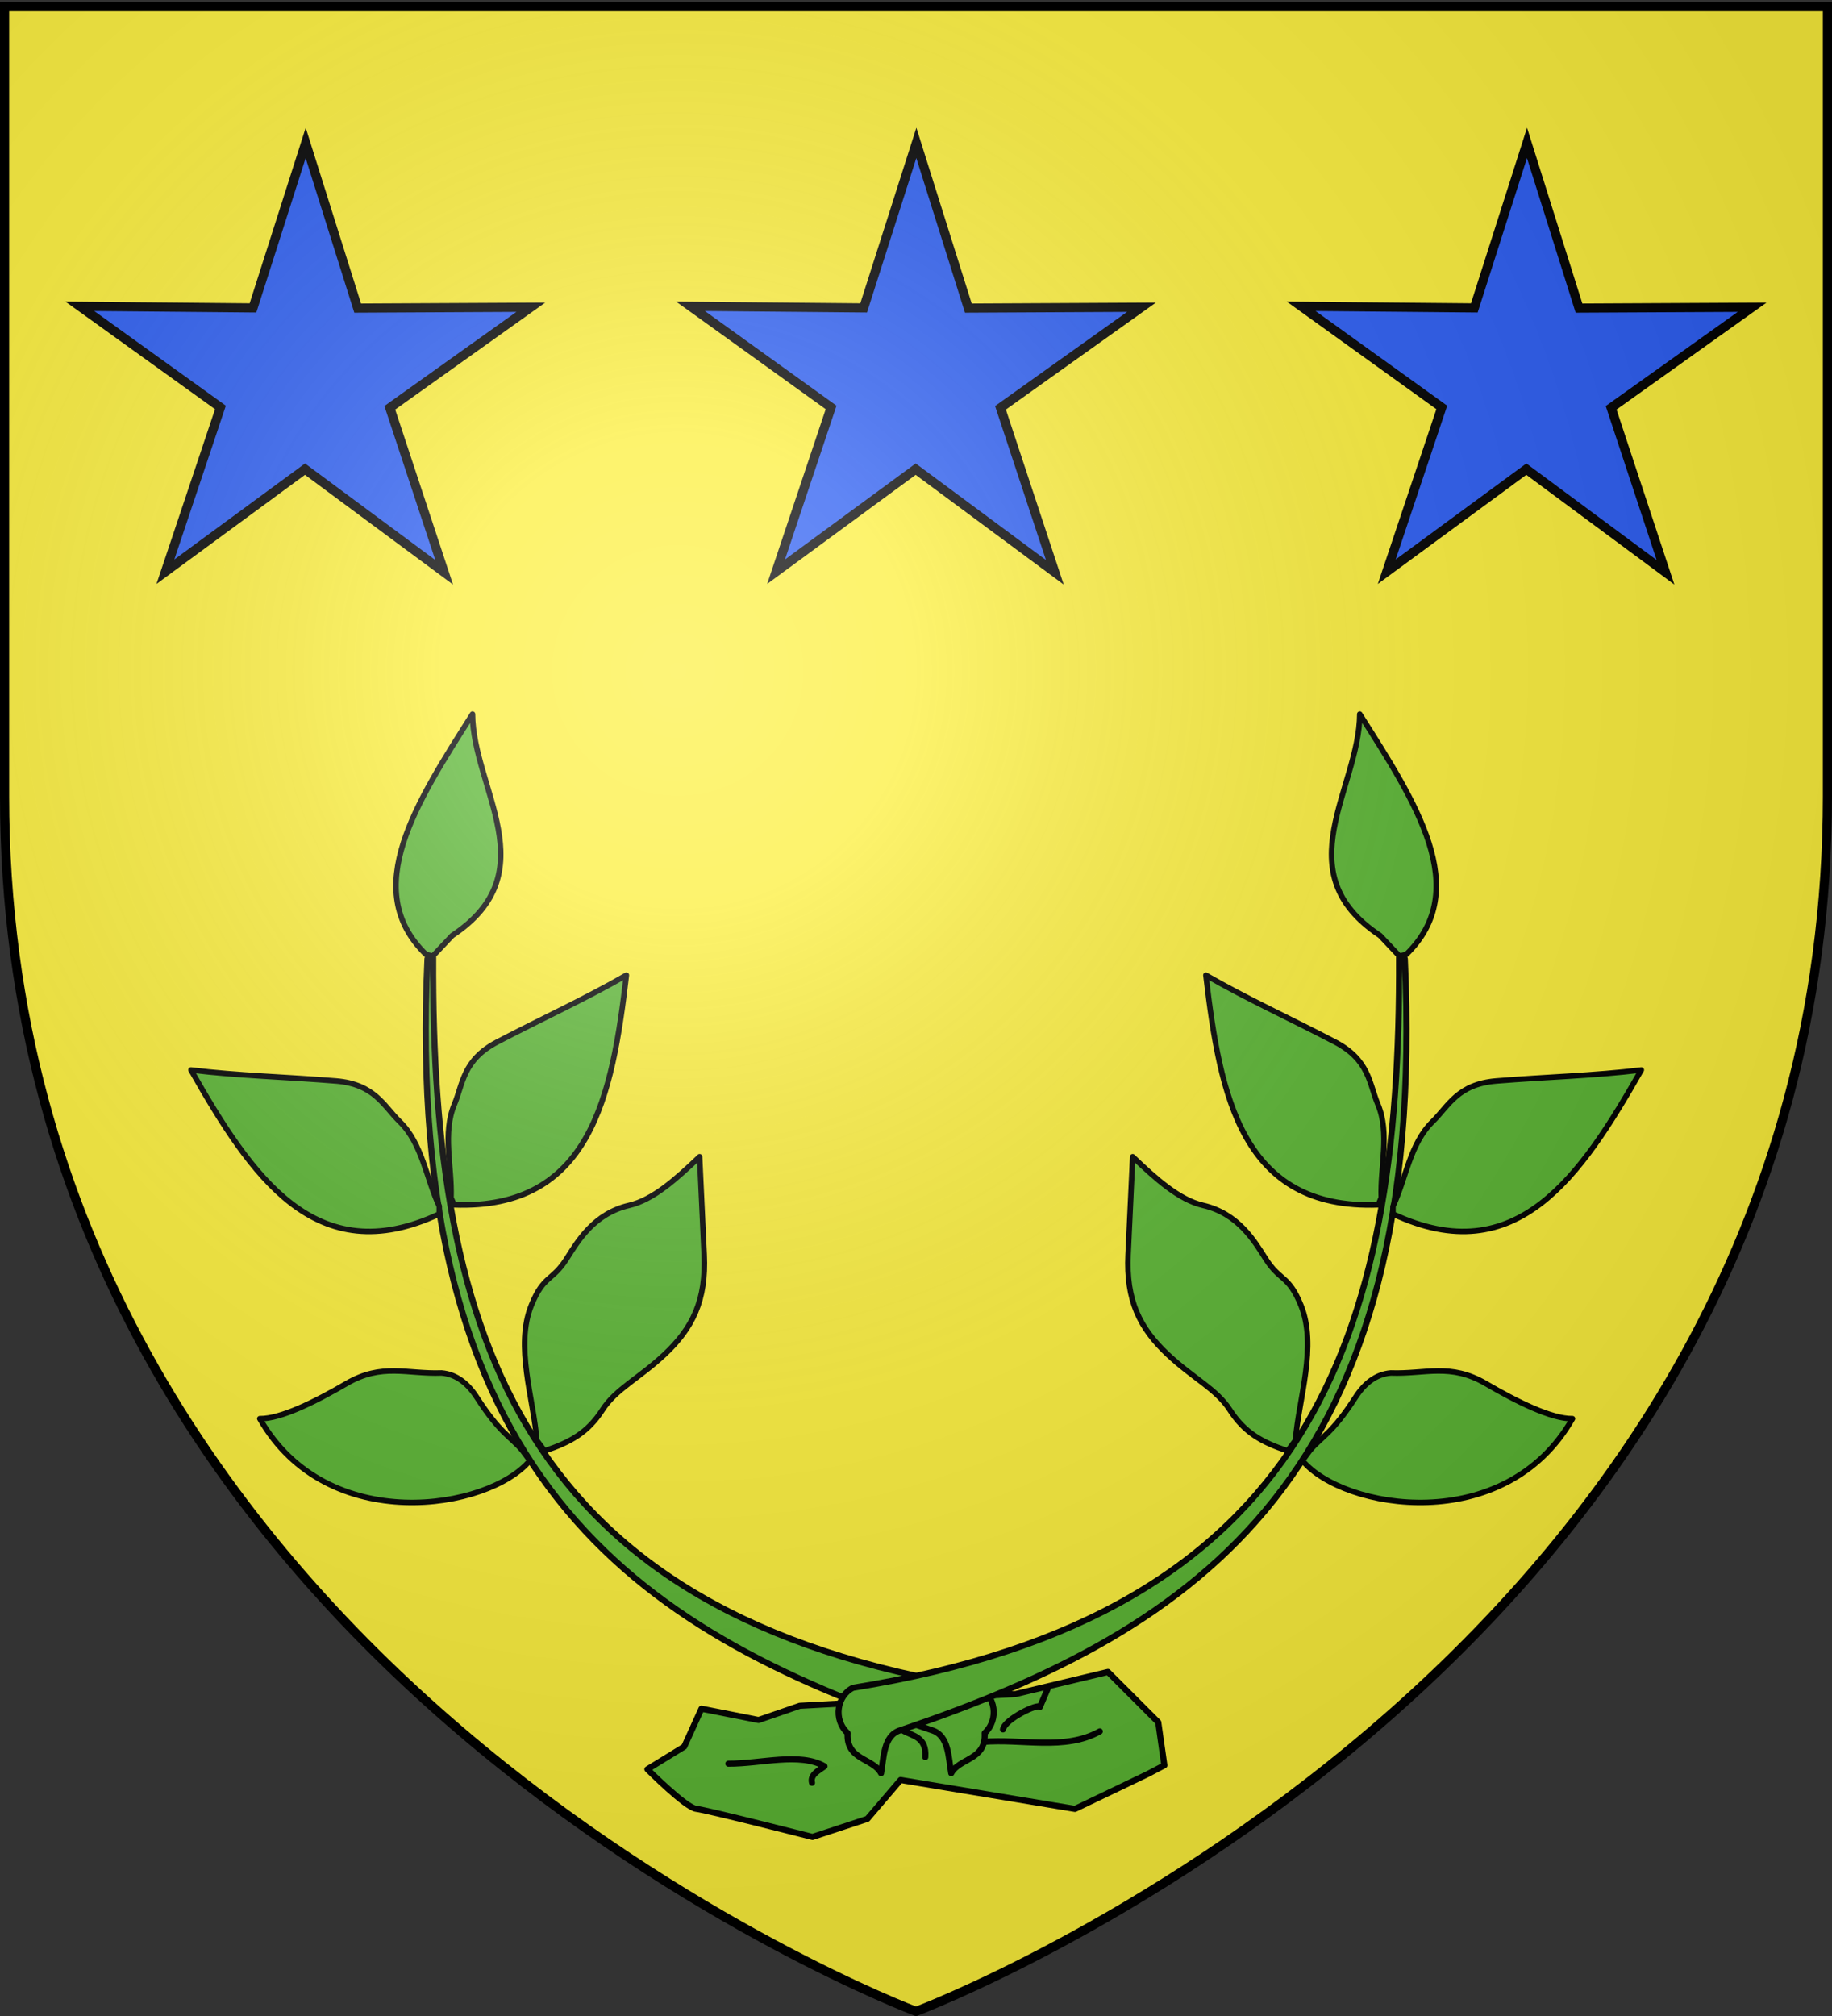
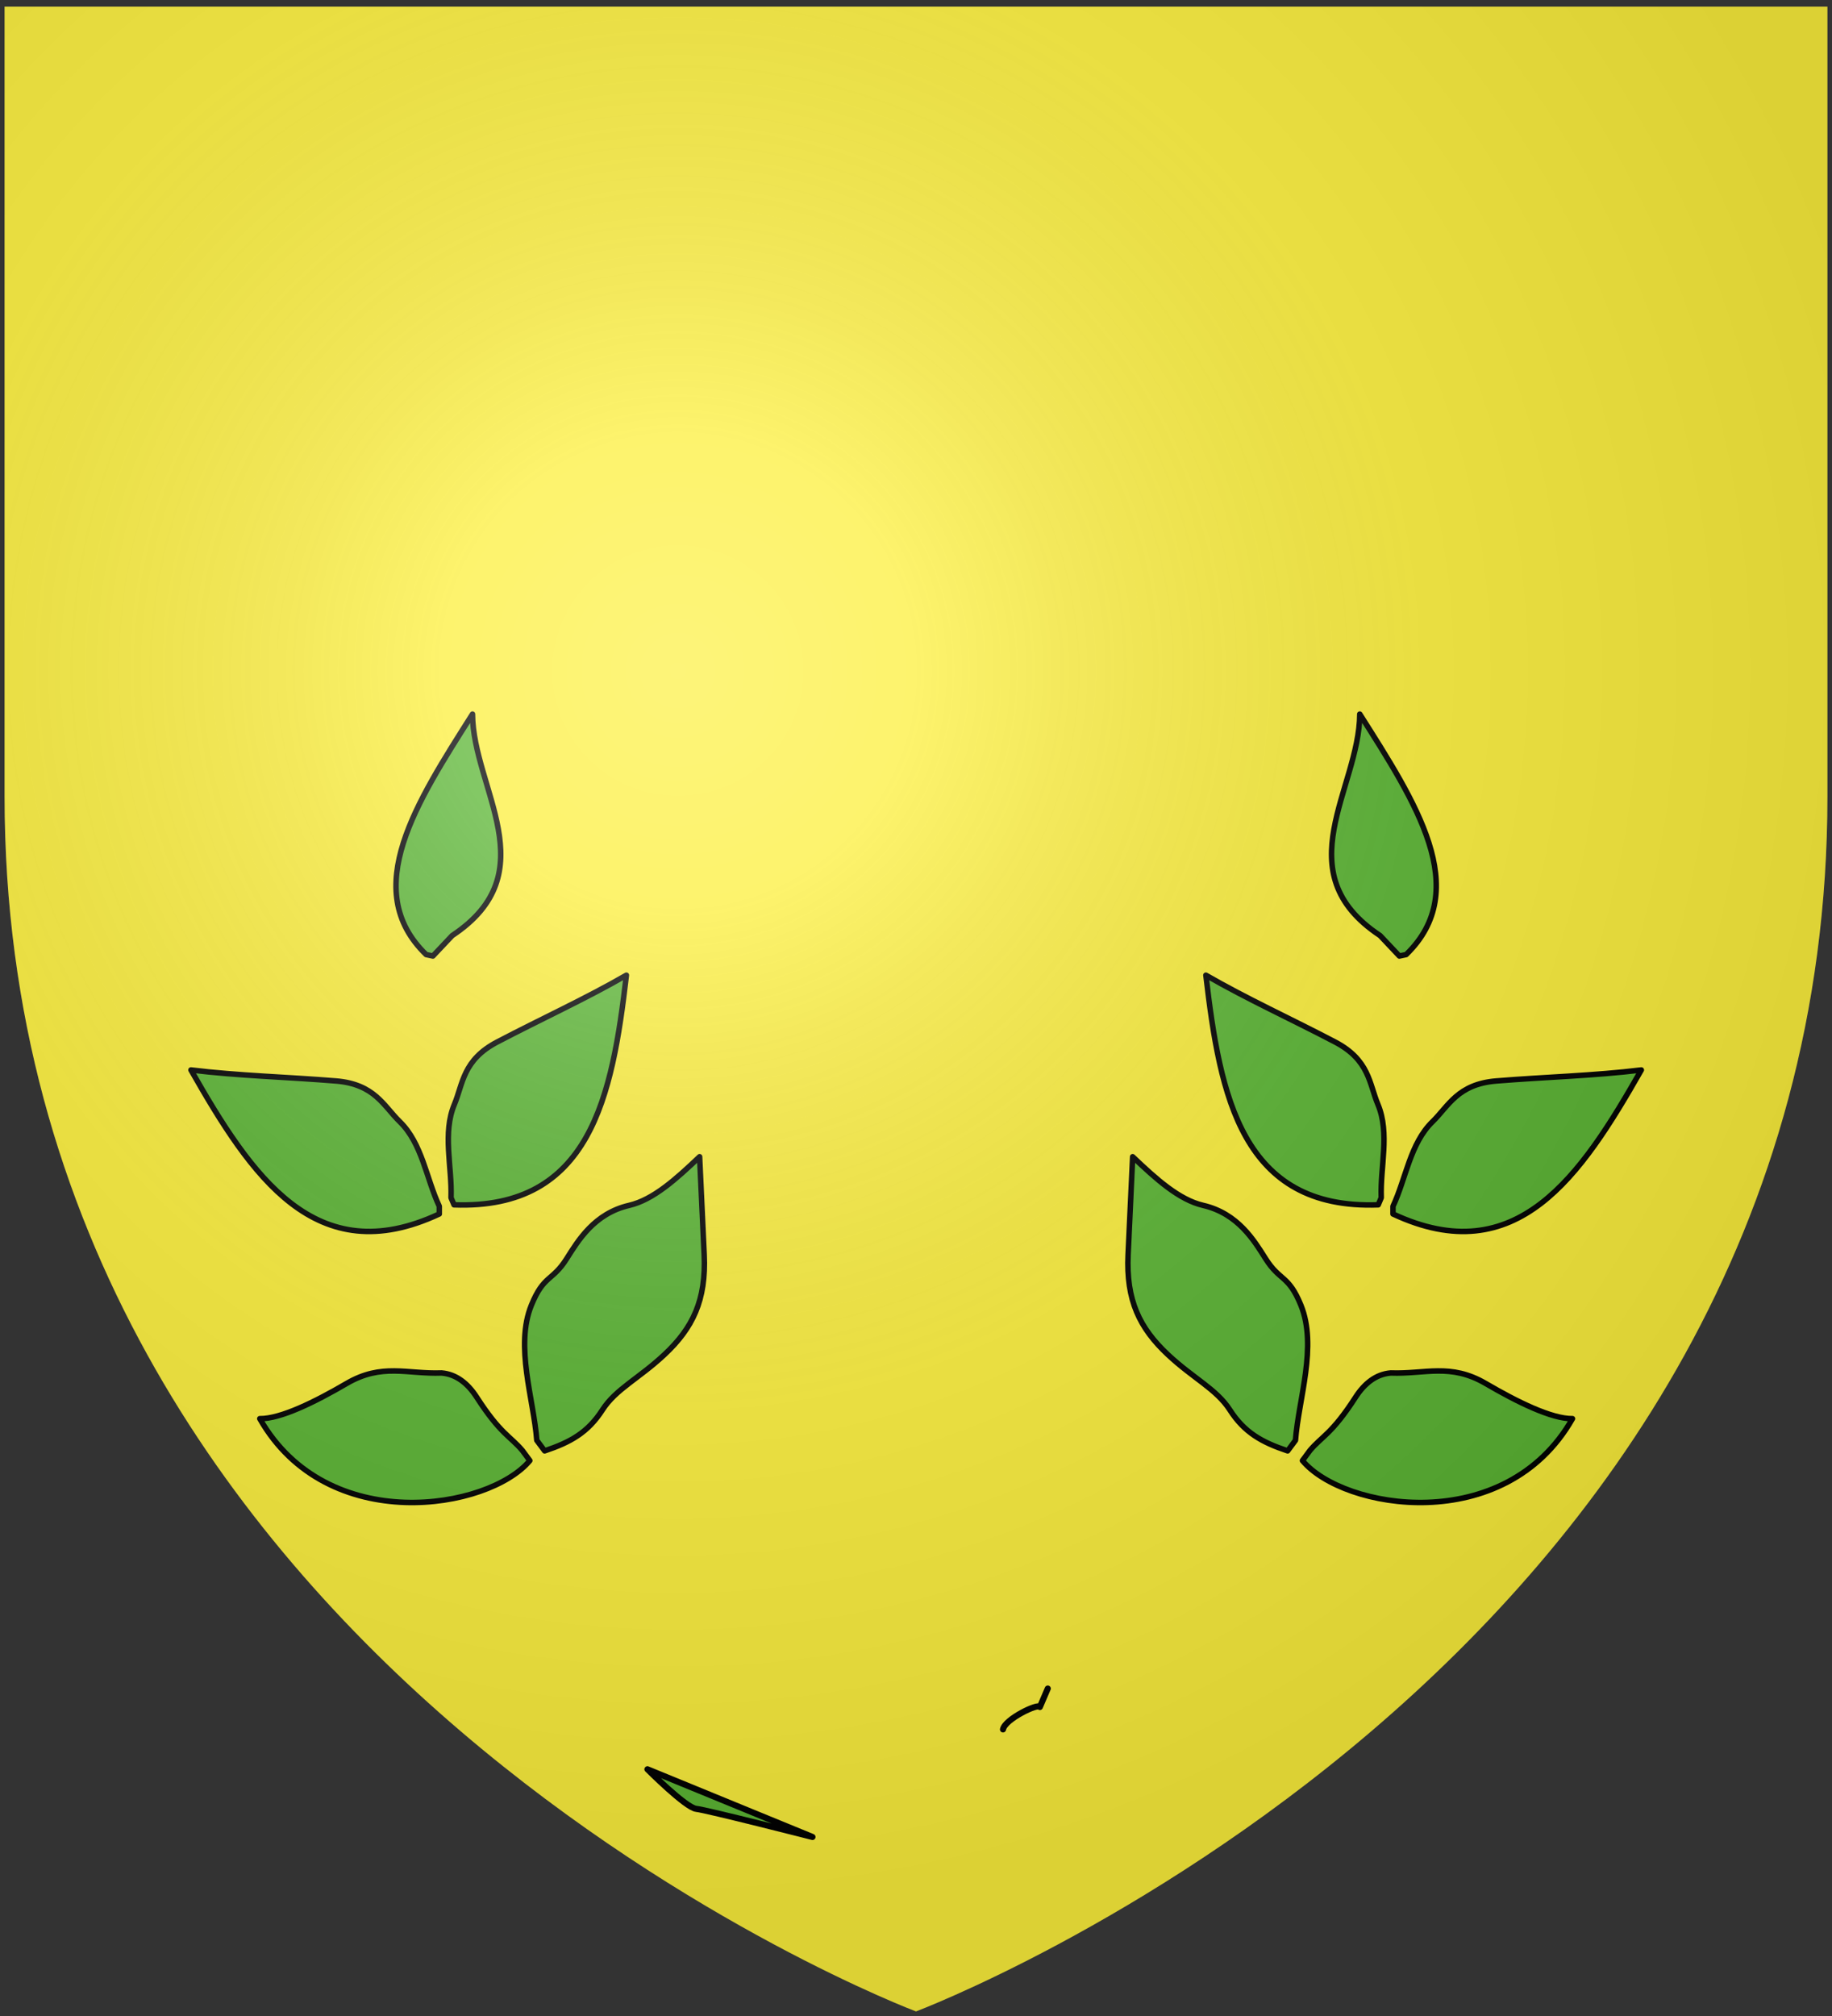
<svg xmlns="http://www.w3.org/2000/svg" xmlns:xlink="http://www.w3.org/1999/xlink" width="600" height="660" version="1.0">
  <rect width="100%" height="100%" fill="#333333" stroke="none" />
  <desc>Flag of Canton of Valais (Wallis)</desc>
  <defs>
    <radialGradient xlink:href="#a" id="d" cx="221.445" cy="226.331" r="300" fx="221.445" fy="226.331" gradientTransform="matrix(1.353 0 0 1.349 -77.63 -85.747)" gradientUnits="userSpaceOnUse" />
    <linearGradient id="a">
      <stop offset="0" style="stop-color:white;stop-opacity:.314" />
      <stop offset=".19" style="stop-color:white;stop-opacity:.251" />
      <stop offset=".6" style="stop-color:#6b6b6b;stop-opacity:.125" />
      <stop offset="1" style="stop-color:black;stop-opacity:.125" />
    </linearGradient>
  </defs>
  <g style="display:inline">
    <path d="M300 658.5s298.5-112.32 298.5-397.772V2.176H1.5v258.552C1.5 546.18 300 658.5 300 658.5" style="fill:#fcef3c;fill-opacity:1;fill-rule:evenodd;stroke:none;stroke-width:1px;stroke-linecap:butt;stroke-linejoin:miter;stroke-opacity:1" />
  </g>
-   <path d="M212.037 579.224s12.556 12.597 15.988 12.958c3.433.36 38.07 9.206 38.07 9.206l17.972-5.919 10.881-12.736 57.127 9.474 23.751-11.383 5.51-2.891-1.99-14.09-16.485-16.48-30.255 7.23-70.672 3.85-13.502 4.654-18.696-3.7-5.643 12.419z" style="display:inline;opacity:1;fill:#5ab532;fill-opacity:1;stroke:#000;stroke-width:2;stroke-linecap:round;stroke-linejoin:round;stroke-miterlimit:4;stroke-dasharray:none;stroke-opacity:1" />
-   <path d="M265.941 583.647c-.647-2.603 2.003-3.887 4.098-5.392-8.073-4.65-20.865-.807-31.49-.863M303.04 575.235c.475-6.795-4.295-6.845-7.55-8.843M310.373 564.235c3.448 2.067 6.617 2.175 9.49.216l1.94 5.824c12.798-1.15 26.914 2.973 38.393-3.451" style="display:inline;opacity:1;fill:none;fill-opacity:1;stroke:#000;stroke-width:2;stroke-linecap:round;stroke-linejoin:round;stroke-miterlimit:4;stroke-dasharray:none;stroke-opacity:1" />
+   <path d="M212.037 579.224s12.556 12.597 15.988 12.958c3.433.36 38.07 9.206 38.07 9.206z" style="display:inline;opacity:1;fill:#5ab532;fill-opacity:1;stroke:#000;stroke-width:2;stroke-linecap:round;stroke-linejoin:round;stroke-miterlimit:4;stroke-dasharray:none;stroke-opacity:1" />
  <path d="M328.49 566.176c.601-3.373 11.633-8.67 12.079-7.333l2.588-6.04" style="display:inline;opacity:1;fill:none;fill-opacity:1;stroke:#000;stroke-width:2;stroke-linecap:round;stroke-linejoin:round;stroke-miterlimit:4;stroke-dasharray:none;stroke-opacity:1" />
  <use xlink:href="#b" width="600" height="660" style="display:inline" transform="matrix(-1 0 0 1 600.089 0)" />
  <g id="b" style="display:inline">
-     <path d="M279.374 552.541c-5.188 2.539-6.601 10.376-1.763 14.852-.554 8.882 8.32 8.123 10.947 13.127.913-5.115.762-12.195 6.123-14.008 98.59-33.349 173.157-83.883 165.413-252.602l-1.876-.448c.604 124.42-29.043 215.086-178.844 239.08" style="opacity:1;fill:#5ab532;fill-opacity:1;stroke:#000;stroke-width:2;stroke-linecap:round;stroke-linejoin:round;stroke-miterlimit:4;stroke-dasharray:none;stroke-opacity:1" />
    <path d="M445.34 233.786c-.137 24.45-24.61 51.81 6.651 72.504l6.319 6.692 2.214-.469c21.94-21.253 2.991-50.061-15.184-78.727M421.714 474.988c-8.433-2.813-14.156-5.993-18.91-13.39-4.414-6.867-11.968-10.298-20.315-18.12-9.264-8.68-13.724-17.783-13.025-32.753l1.495-32.034c7.686 7.316 15.195 14.1 23.06 15.923 11.472 2.658 16.76 11.575 20.504 17.495 4.689 7.415 7.469 5.211 11.53 15.18 5.467 13.421-.747 30.733-1.776 44.253zM426.565 478.172c13.379 16.09 66.396 24.964 88.44-13.728-6.855.092-18.185-5.535-28.43-11.516-11.583-6.762-19.807-3.026-31.083-3.446-4.96.395-8.722 3.585-11.516 7.917-7.842 12.156-11.005 12.744-14.98 17.482zM456.218 397.433c40.496 18.967 61.56-12.414 81.331-47.144-15.486 1.896-31.194 2.274-47.503 3.599-12.655 1.028-15.616 8.192-20.873 13.315-7.366 7.18-8.637 18.474-12.955 27.71zM451.386 394.437c-44.687 1.636-51.815-35.48-56.445-75.175 13.515 7.797 27.826 14.282 42.32 21.874 11.248 5.89 11.175 13.642 14.012 20.412 3.975 9.487.732 20.38 1.098 30.57z" style="opacity:1;fill:#5ab532;fill-opacity:1;stroke:#000;stroke-width:1.8;stroke-linecap:round;stroke-linejoin:round;stroke-miterlimit:4;stroke-dasharray:none;stroke-opacity:1" />
  </g>
-   <path id="c" d="m518.715 49.07-38.173 27.203 14.71 44.505-37.666-27.899-37.782 27.743 14.894-44.444-38.06-27.36 46.87.432 14.26-44.652 14.074 44.71z" style="fill:#2b5df2;fill-opacity:1;stroke:#000;stroke-width:2.479;stroke-miterlimit:4;stroke-dasharray:none;stroke-opacity:1;display:inline" transform="translate(-253.788 41.213)scale(1.21)" />
  <use xlink:href="#c" width="600" height="660" transform="translate(-200)" />
  <use xlink:href="#c" width="600" height="660" transform="translate(200)" />
  <path d="M300 658.5s298.5-112.32 298.5-397.772V2.176H1.5v258.552C1.5 546.18 300 658.5 300 658.5" style="opacity:1;fill:url(#d);fill-opacity:1;fill-rule:evenodd;stroke:none;stroke-width:1px;stroke-linecap:butt;stroke-linejoin:miter;stroke-opacity:1" />
-   <path d="M300 658.5S1.5 546.18 1.5 260.728V2.176h597v258.552C598.5 546.18 300 658.5 300 658.5z" style="opacity:1;fill:none;fill-opacity:1;fill-rule:evenodd;stroke:#000;stroke-width:3;stroke-linecap:butt;stroke-linejoin:miter;stroke-miterlimit:4;stroke-dasharray:none;stroke-opacity:1" />
</svg>